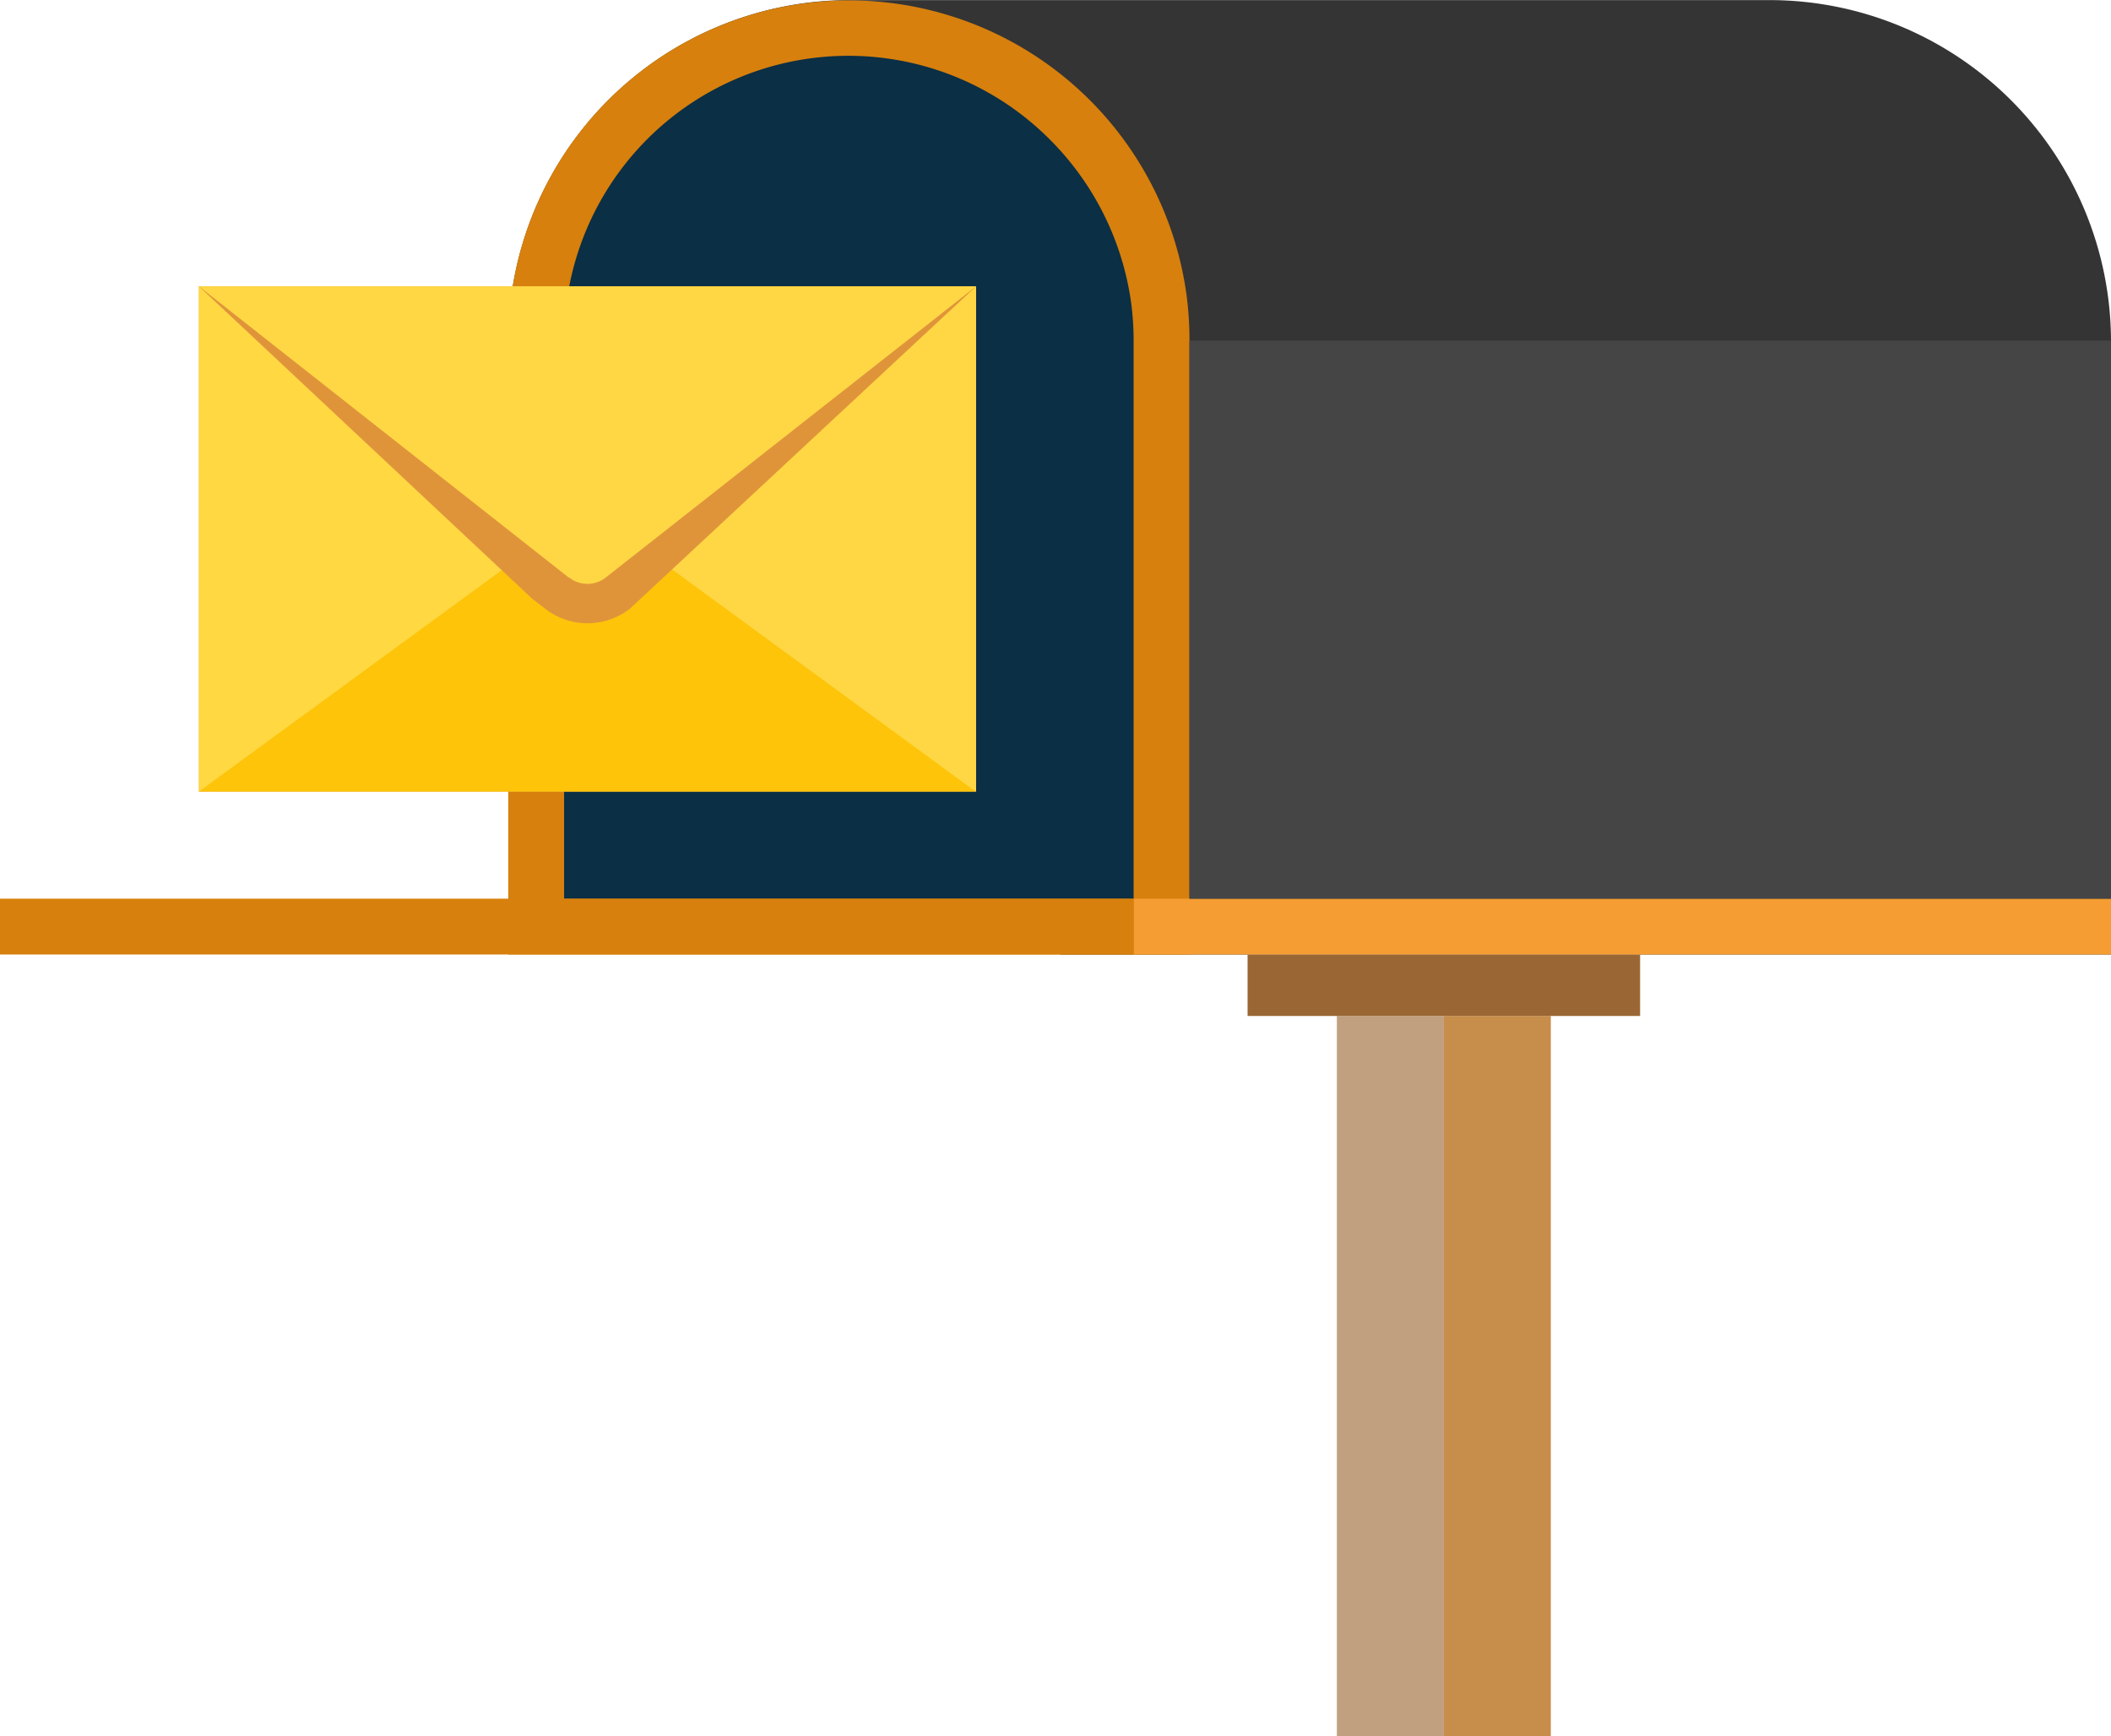
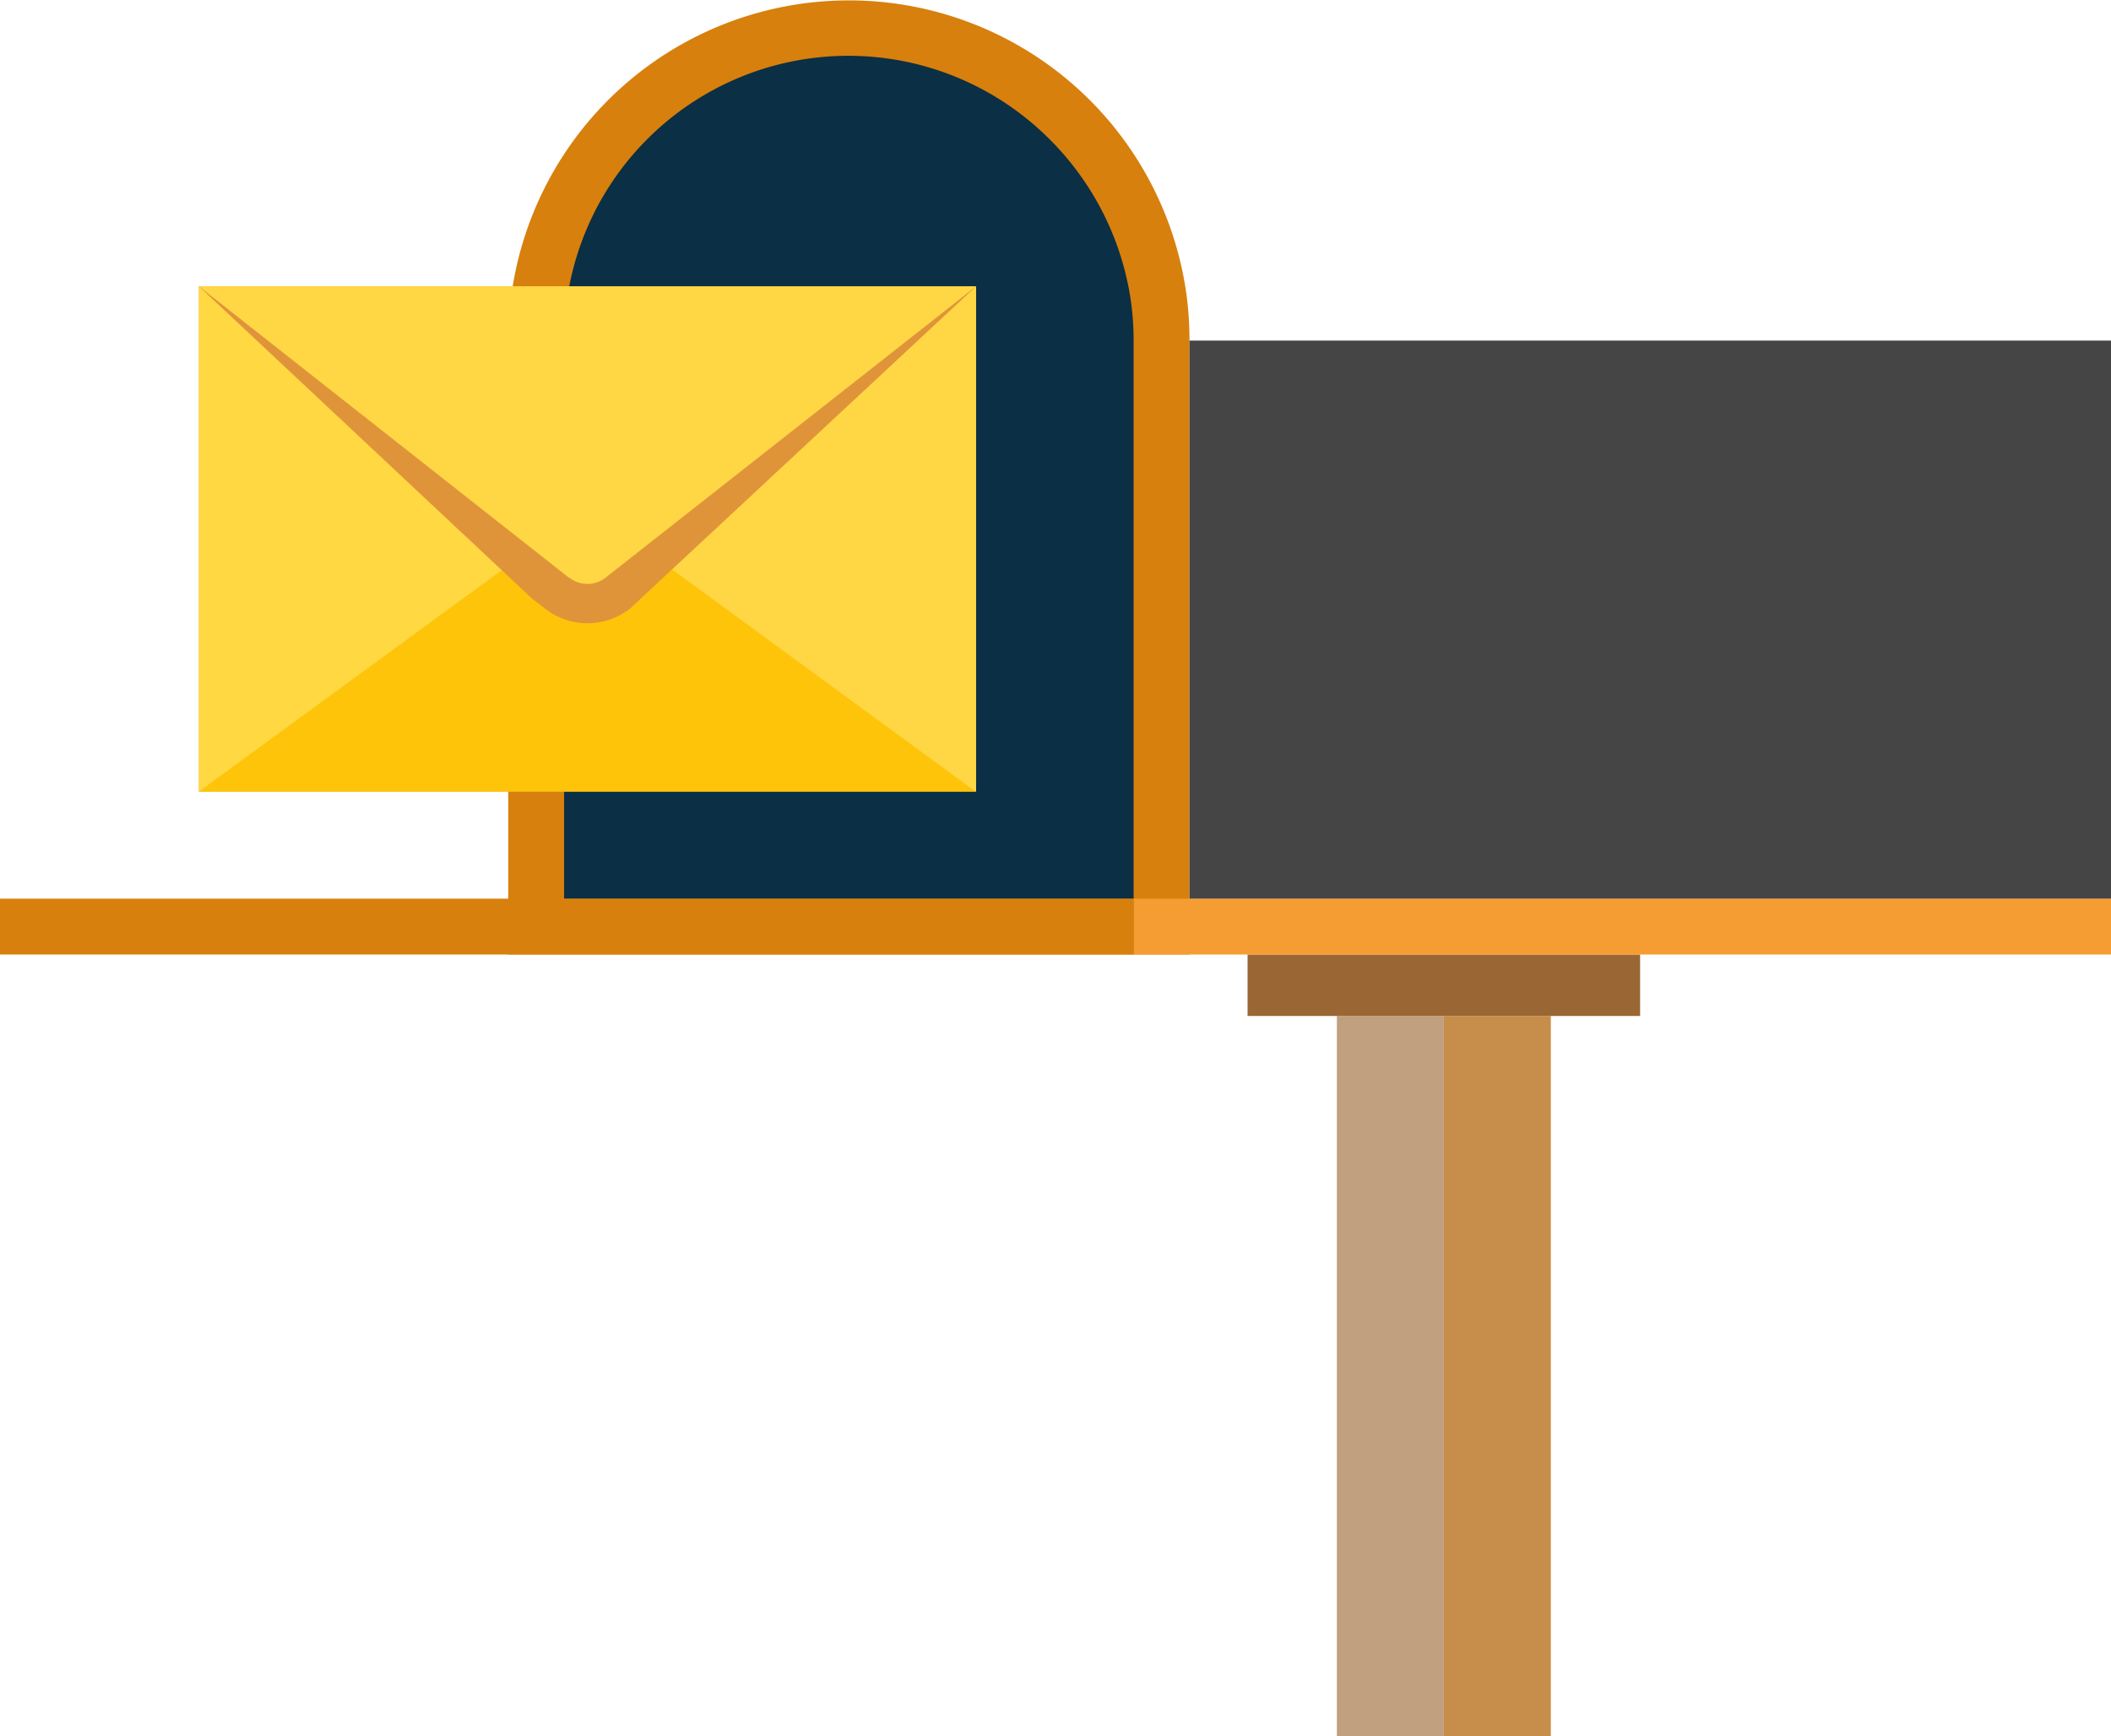
<svg xmlns="http://www.w3.org/2000/svg" id="Ebene_1" data-name="Ebene 1" viewBox="0 0 214.69 176.59">
  <defs>
    <style>.cls-1{fill:#c1a080;}.cls-2{fill:#c78d4a;}.cls-3{fill:#343434;}.cls-4{fill:#9a6734;}.cls-5{fill:#d7800d;}.cls-6{fill:#0b2f44;}.cls-7{fill:#f59d32;}.cls-8{fill:#454545;}.cls-9{fill:#eca64d;}.cls-10{fill:#ffd744;}.cls-11{fill:#ffd842;}.cls-12{fill:#fdc40a;}.cls-13{fill:#e0943a;}</style>
  </defs>
  <rect class="cls-1" x="135.96" y="103.33" width="10.88" height="73.26" />
  <rect class="cls-2" x="146.84" y="103.33" width="10.88" height="73.26" />
-   <path class="cls-3" d="M198.2,1.81H104.48A34.74,34.74,0,0,0,69.84,36.45h0a34.74,34.74,0,0,0,34.64,34.64H126V98.88H232.84V36.45h0A34.74,34.74,0,0,0,198.2,1.81Z" transform="translate(-18.15 -1.8)" />
  <rect class="cls-4" x="126.88" y="97.08" width="39.92" height="6.25" />
  <path class="cls-5" d="M139.12,36.45V98.88H69.84V36.45a34.65,34.65,0,0,1,69-4.51A35.34,35.34,0,0,1,139.12,36.45Z" transform="translate(-18.15 -1.8)" />
  <path class="cls-6" d="M75.52,93.21V36.45A28.91,28.91,0,0,1,124.93,16a29.12,29.12,0,0,1,8.27,16.68,29.7,29.7,0,0,1,.24,3.77V93.21Z" transform="translate(-18.15 -1.8)" />
  <rect class="cls-7" x="115.29" y="91.4" width="99.4" height="5.68" />
  <rect class="cls-8" x="120.97" y="34.64" width="93.72" height="56.76" />
  <rect class="cls-5" y="91.4" width="115.29" height="5.68" />
  <rect class="cls-9" x="20.23" y="29.11" width="79.04" height="51.4" />
  <polygon class="cls-10" points="59.75 57.59 99.27 80.51 99.27 29.11 59.75 57.59" />
  <polygon class="cls-11" points="59.75 57.59 57.84 58.7 54.11 60.86 20.23 80.51 20.23 29.11 59.75 57.59" />
  <path class="cls-12" d="M75.57,55.12,38.38,82.31h79L80.23,55.12A4,4,0,0,0,75.57,55.12Z" transform="translate(-18.15 -1.8)" />
  <path class="cls-13" d="M117.42,30.92h0L82.23,63.69a7,7,0,0,1-8.66,0l-1.3-1L38.38,30.92h79Z" transform="translate(-18.15 -1.8)" />
  <path class="cls-10" d="M117.42,30.92,79.75,60.54a3,3,0,0,1-3.71,0l-.05,0L38.38,30.92Z" transform="translate(-18.15 -1.8)" />
</svg>